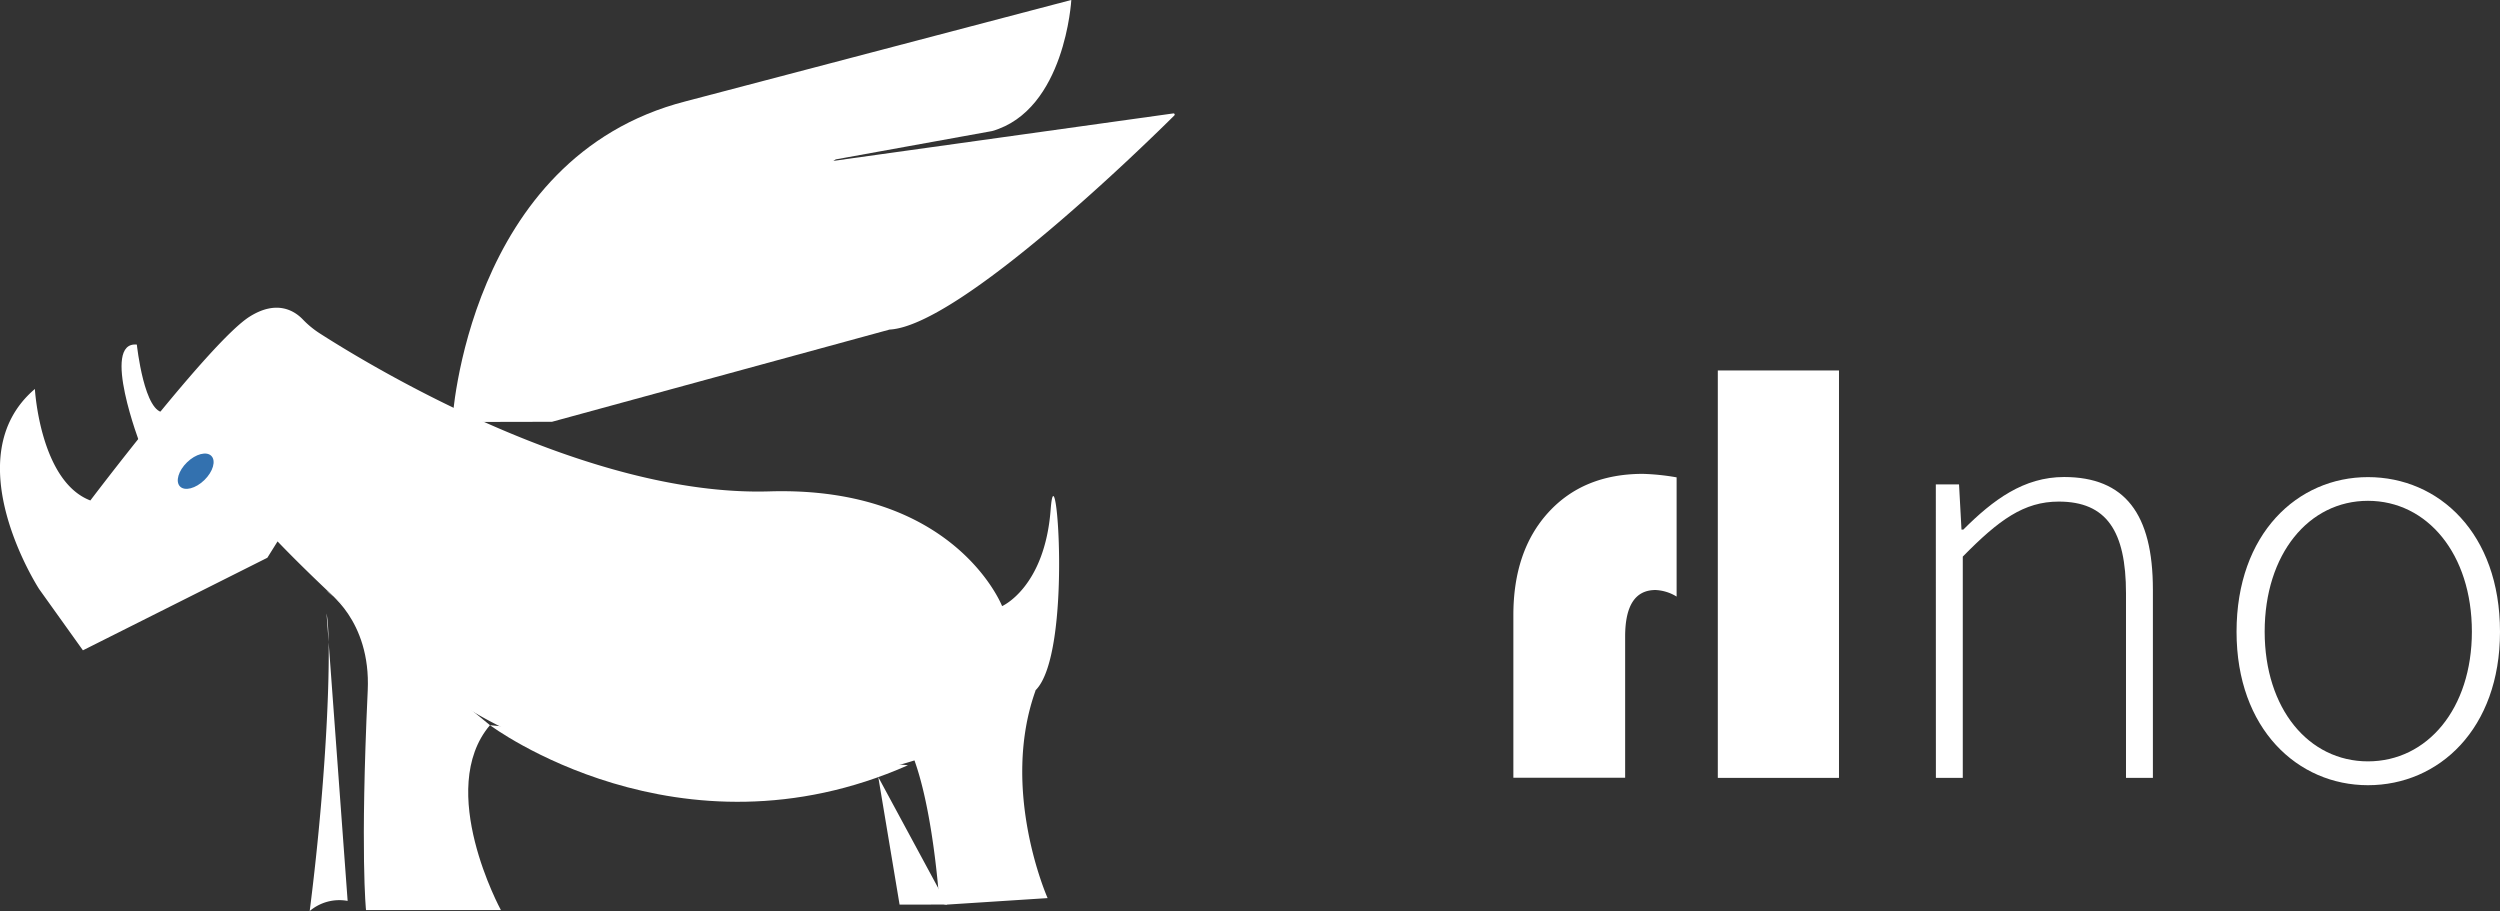
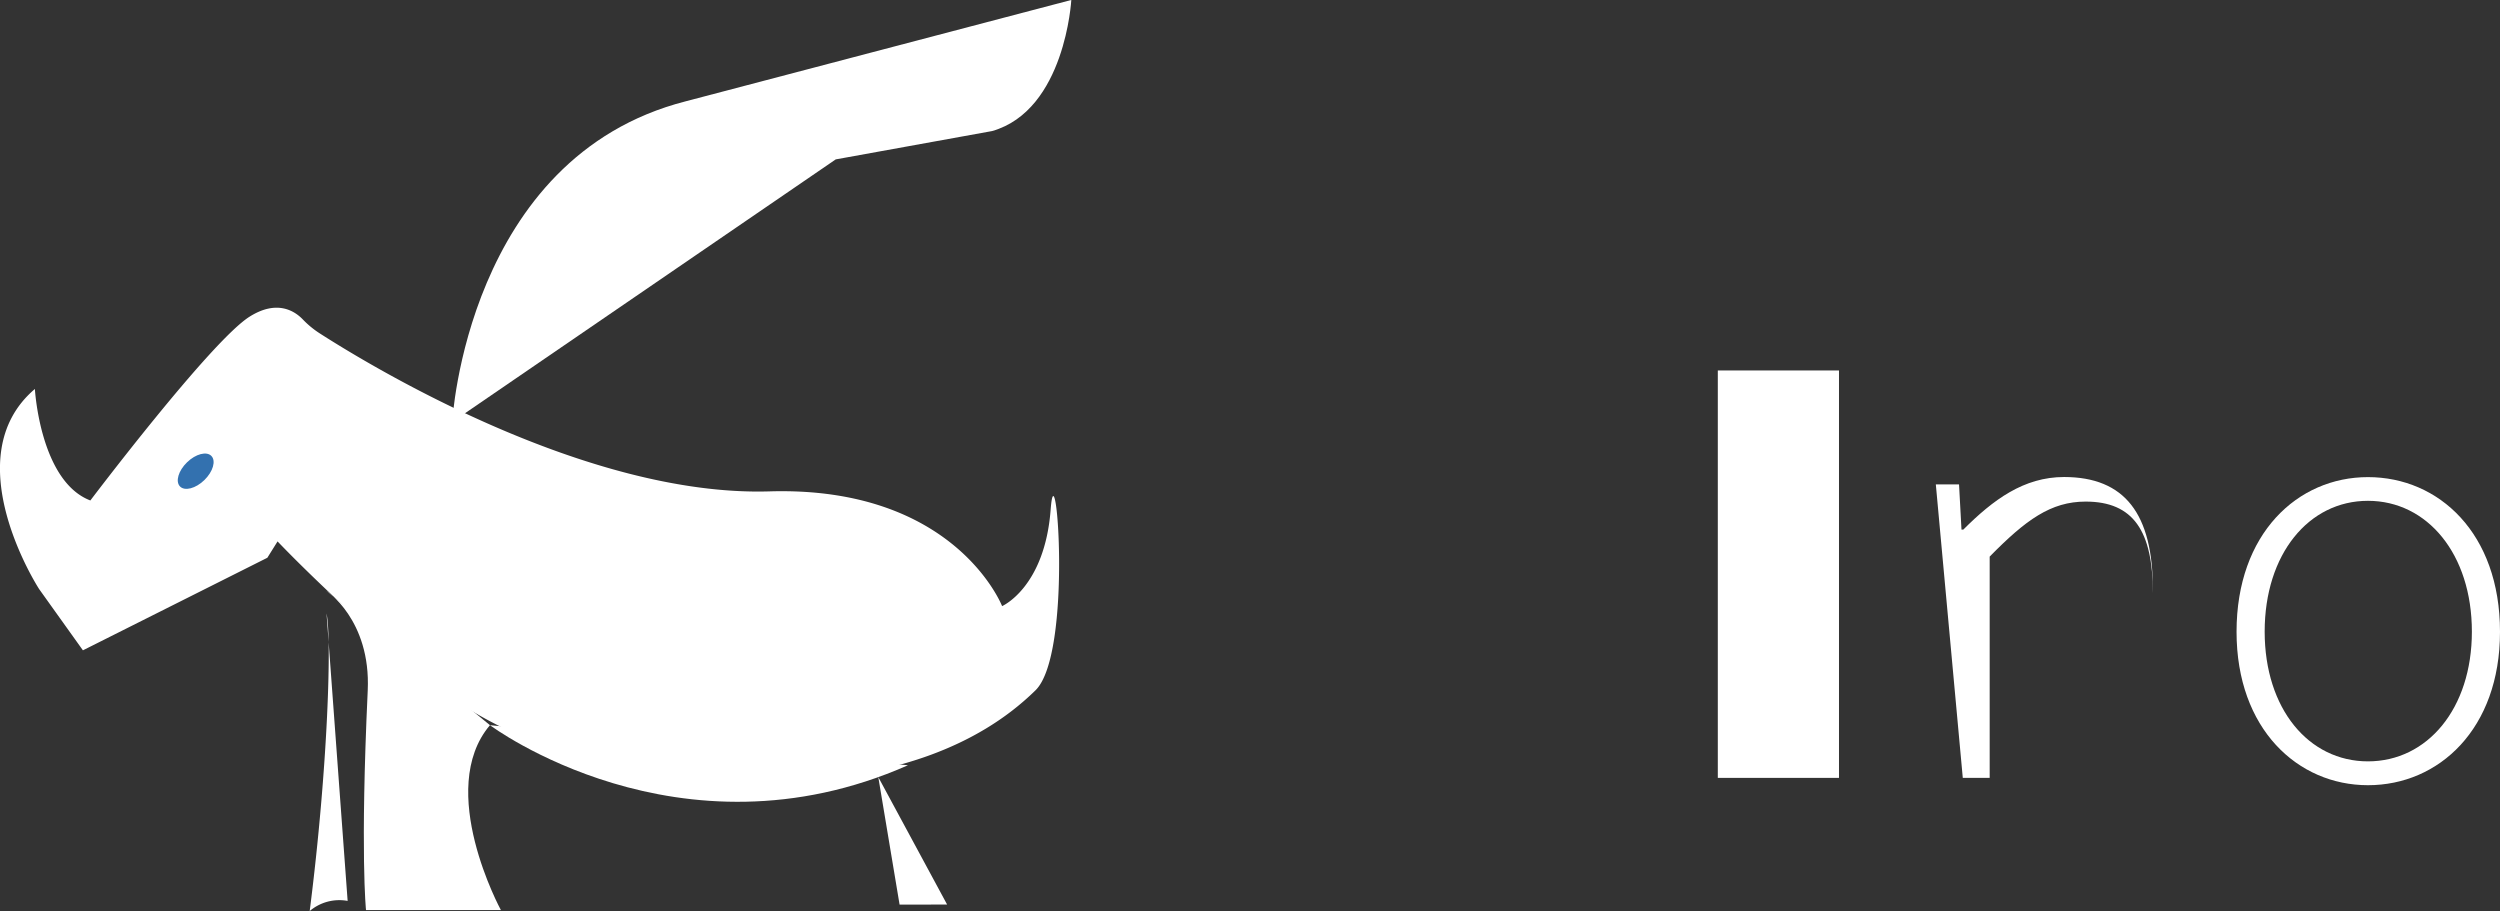
<svg xmlns="http://www.w3.org/2000/svg" viewBox="0 0 713.03 259.85">
  <rect x="0" y="0" width="713.03" height="259.85" fill="#333333" stroke="none" />
  <title>rino-big-white</title>
  <path d="M261.73,585.5s11.18,13.1,43.14,41.06c35.35,30.93,81.44,30.93,81.44,30.93s61,9.62,96-24.76c10.71-10.5,5.8-71.05,4.32-51.56-1.69,22.27-13.85,27.55-13.85,27.55S459.39,574.41,406.37,576c-52.21,1.54-113.5-35.61-128.35-45.16a26.74,26.74,0,0,1-4.74-3.94c-2.26-2.33-7.29-5.66-15.1-.75-11,6.9-45.44,52.44-45.44,52.44-14.36-5.48-15.82-31.8-15.82-31.8-23.09,19.64,1.21,57.07,1.21,57.07l12.49,17.47,52.6-26.4,11.5-18.42" transform="translate(-186.97 -435.85)" style="fill:#fff" />
-   <path d="M226,534.13s2.13,20.12,8,19.31l-7,9.29S215.63,533.1,226,534.13Z" transform="translate(-186.97 -435.85)" style="fill:#fff" />
  <ellipse cx="242.78" cy="570.24" rx="6.24" ry="3.54" transform="translate(-515.58 -105.66) rotate(-44.15)" style="fill:#3371af" />
  <path d="M315.95,556.21s4.12-75.44,66.57-91.46l110-28.91s-1.73,31.43-22.59,37.39l-44.6,8.08" transform="translate(-186.97 -435.85)" style="fill:#fff" />
-   <path d="M315.95,556.21s36.36-58.27,54.76-66.94L521.6,468.2a.34.34,0,0,1,.3.58c-6.88,6.85-61,60-81.22,61.07L344.4,556.15" transform="translate(-186.97 -435.85)" style="fill:#fff" />
-   <path d="M482.35,632.73c-10.27,28.53,3.41,59.27,3.41,59.27l-28.67,1.85a2.2,2.2,0,0,1-2.28-1.69s-2.45-36.66-11.28-47.81" transform="translate(-186.97 -435.85)" style="fill:#fff" />
  <path d="M326.71,642.68S380.57,683,445.93,654.11" transform="translate(-186.97 -435.85)" style="fill:#fff" />
  <path d="M280.1,610.84c1.5,6.58.49,43.38-4.8,84.85a13.06,13.06,0,0,1,10.82-2.89" transform="translate(-186.97 -435.85)" style="fill:#fff" />
  <polyline points="270.13 257.99 256.57 258 250.5 221.64" style="fill:#fff" />
  <path d="M326.71,642.68c-15.59,18.39,3.12,52.73,3.12,52.73H291.36s-1.68-16,.49-62.61c.94-20.28-11.92-28.55-11.92-28.55" transform="translate(-186.97 -435.85)" style="fill:#fff" />
-   <path d="M665.16,572V606a12.53,12.53,0,0,0-6-1.87q-8.68,0-8.68,13.28v40.26H618.6V611.31q0-18.39,10-29.33T655.46,571A65.34,65.34,0,0,1,665.16,572Z" transform="translate(-186.97 -435.85)" style="fill:#fff" />
  <path d="M711.47,541.51v116.2H676.91V541.51Z" transform="translate(-186.97 -435.85)" style="fill:#fff" />
-   <path d="M739.09,574h6.62l.7,12.9h.52c8.54-8.54,17.26-15,28.77-15C793,571.93,801,582.39,801,604v53.7h-7.67V605.06c0-17.78-5.58-26.15-19.18-26.15-9.94,0-17.09,5.23-27.37,15.69v63.11h-7.67Z" transform="translate(-186.97 -435.85)" style="fill:#fff" />
+   <path d="M739.09,574h6.62l.7,12.9h.52c8.54-8.54,17.26-15,28.77-15C793,571.93,801,582.39,801,604v53.7V605.06c0-17.78-5.58-26.15-19.18-26.15-9.94,0-17.09,5.23-27.37,15.69v63.11h-7.67Z" transform="translate(-186.97 -435.85)" style="fill:#fff" />
  <path d="M862.34,571.93c20.22,0,37.66,16,37.66,44.11,0,27.72-17.43,43.76-37.66,43.76-20,0-37.48-16-37.48-43.76C824.86,588,842.29,571.93,862.34,571.93Zm0,81.07c16.91,0,29.64-15,29.64-37,0-22.14-12.73-37.31-29.64-37.31S832.88,593.9,832.88,616C832.88,638,845.43,653,862.34,653Z" transform="translate(-186.97 -435.85)" style="fill:#fff" />
</svg>